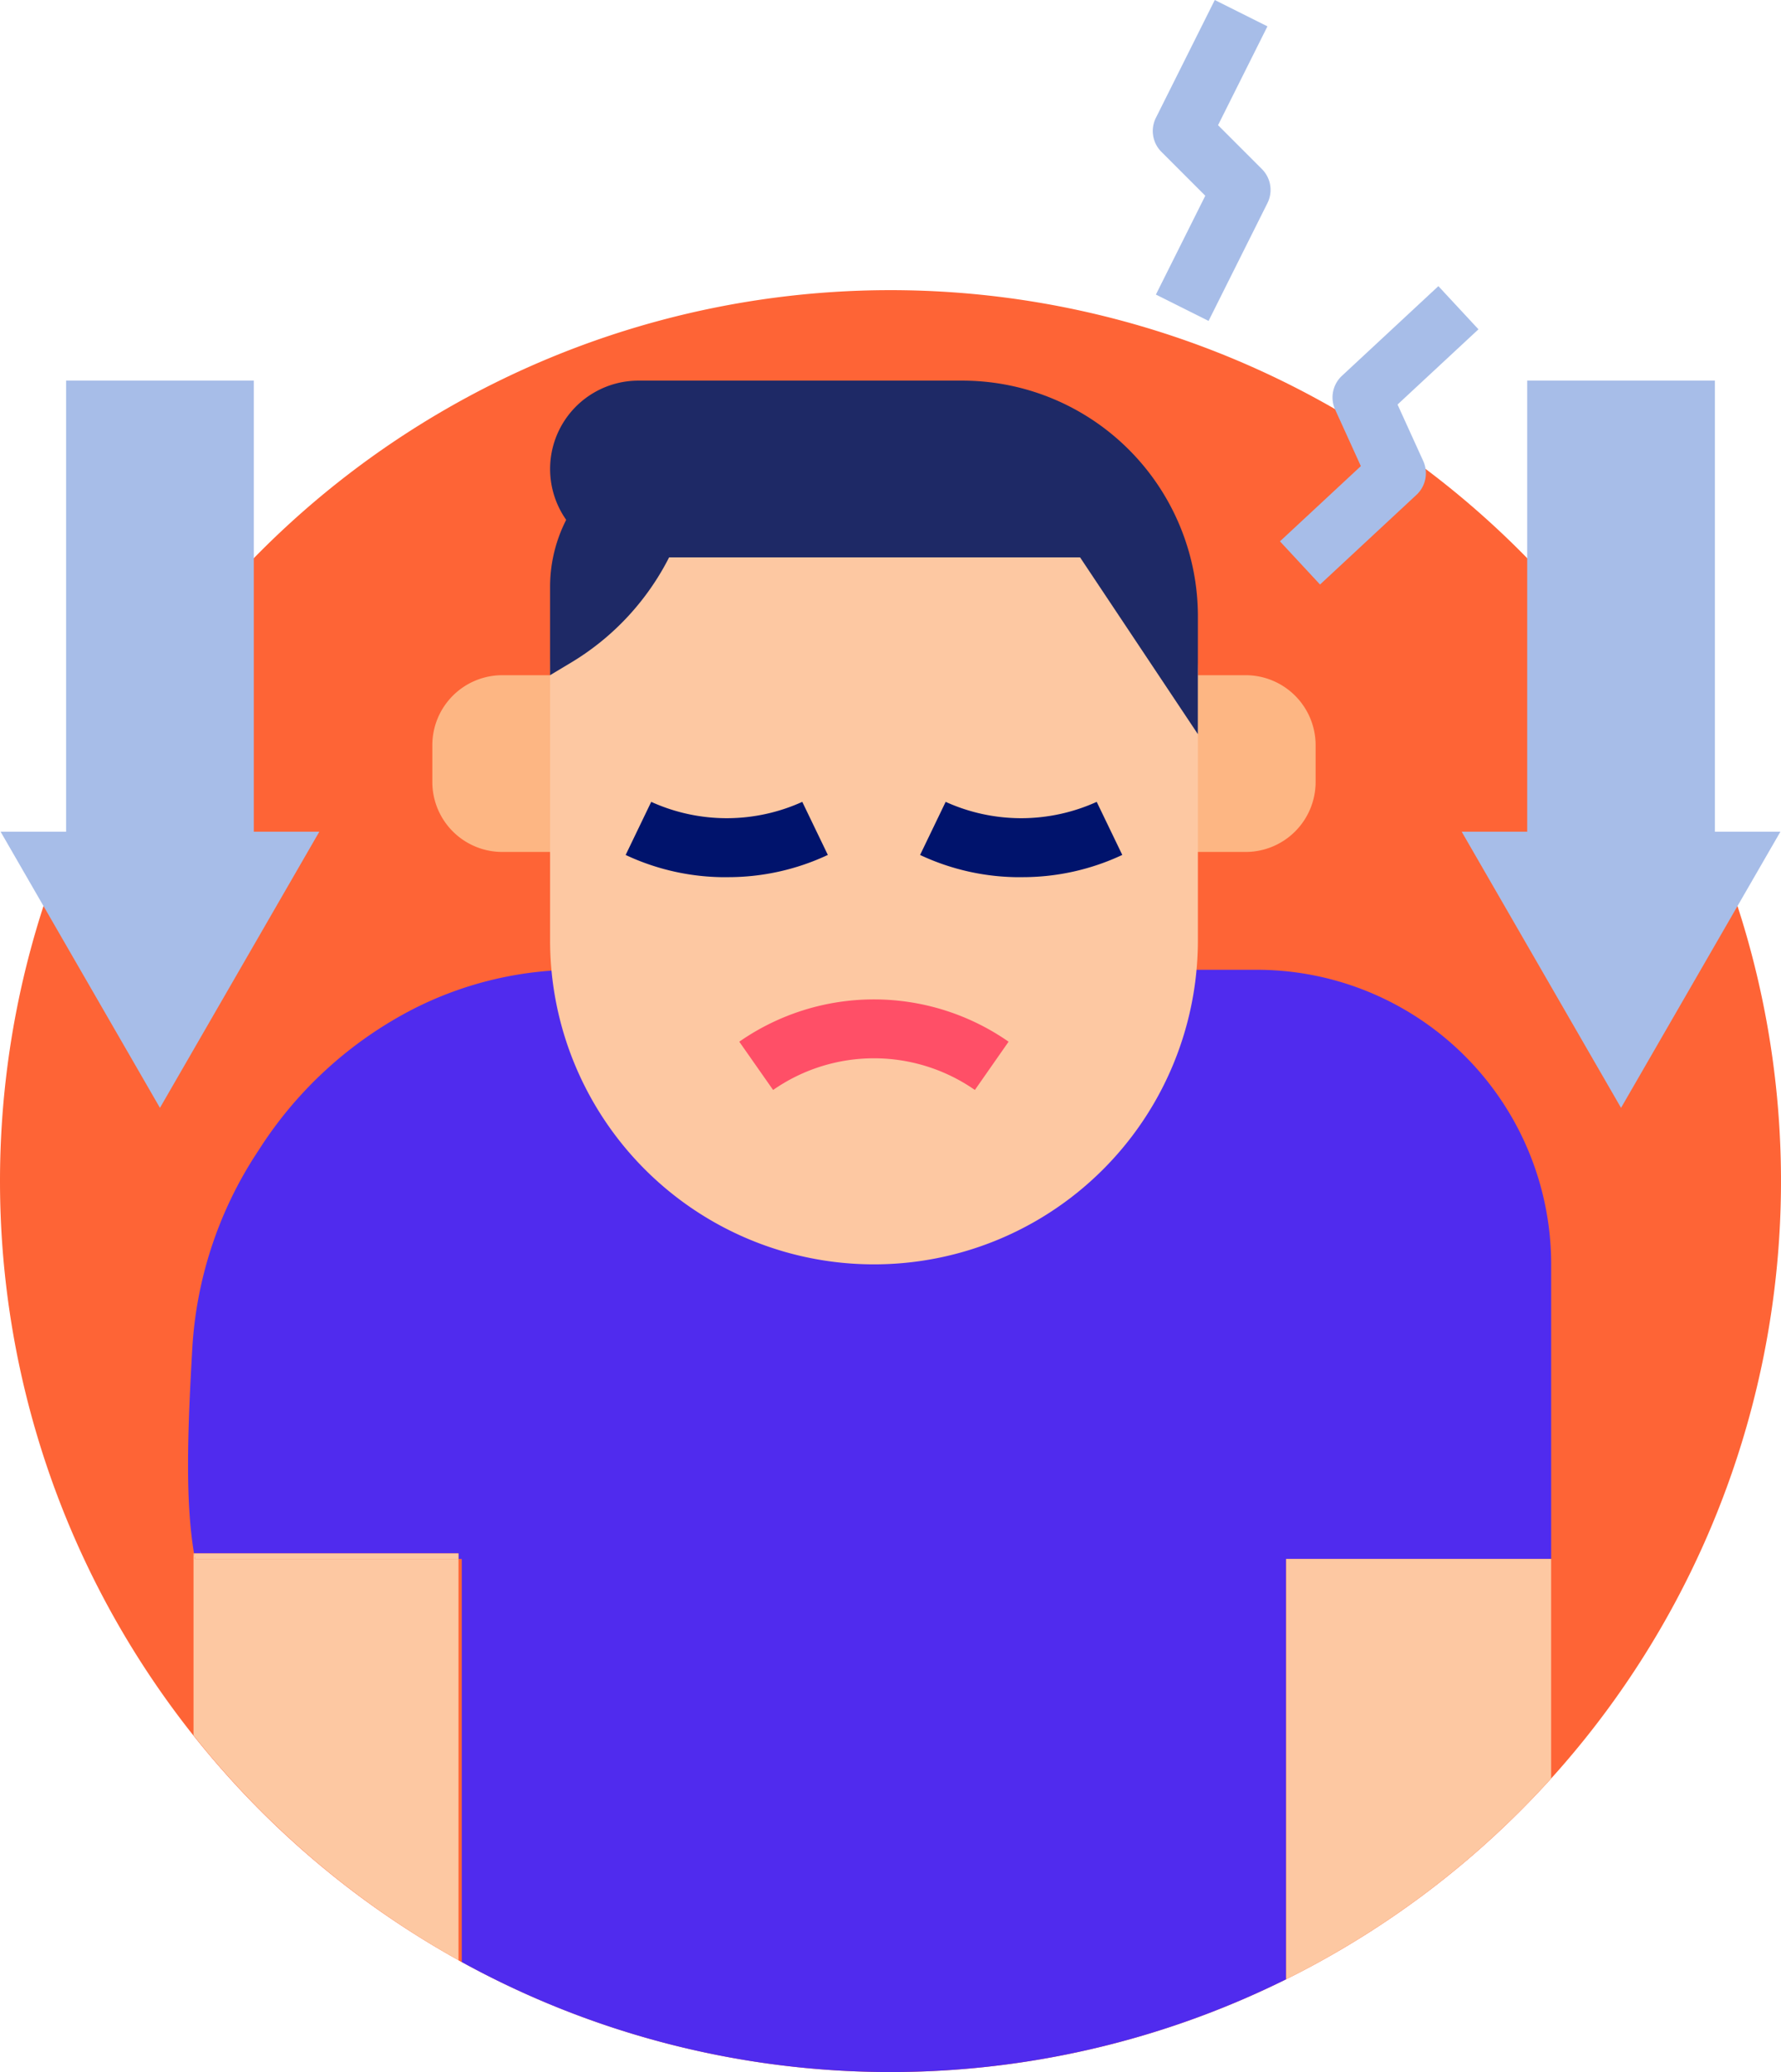
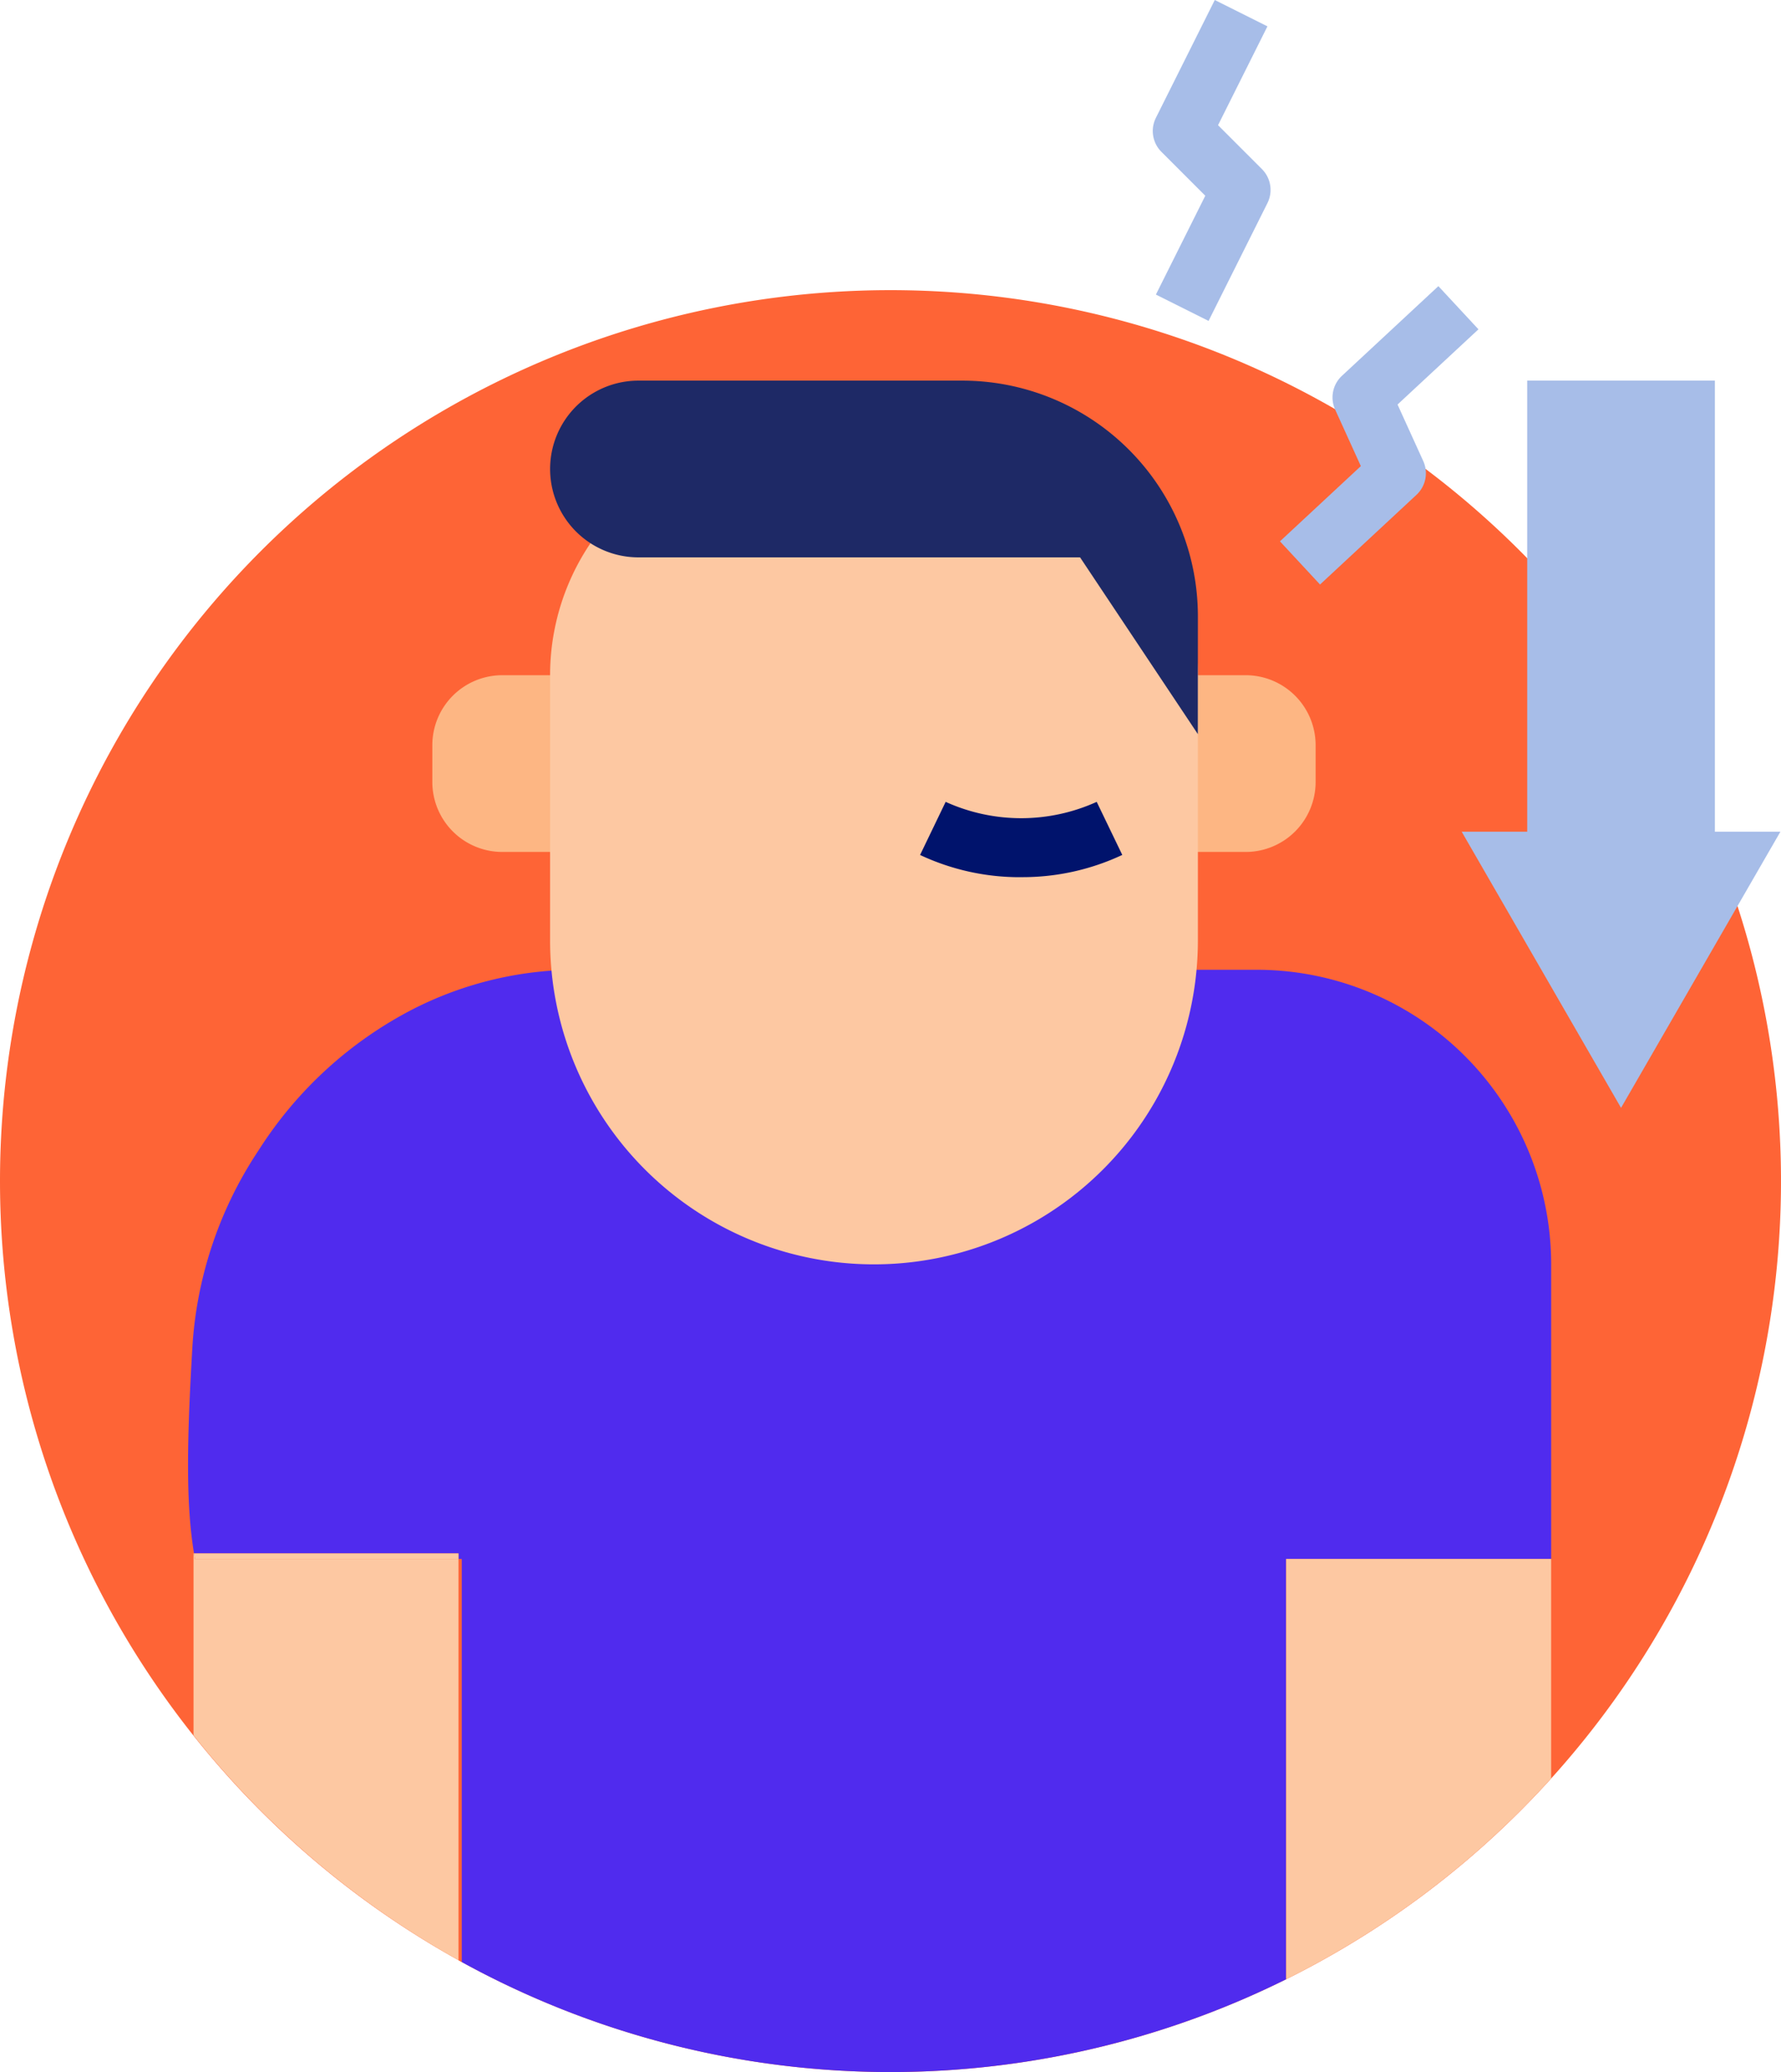
<svg xmlns="http://www.w3.org/2000/svg" width="158" height="183.727" viewBox="0 0 158 183.727">
  <defs>
    <clipPath id="a">
      <rect width="158" height="183.727" fill="none" />
    </clipPath>
  </defs>
  <g clip-path="url(#a)">
    <path d="M79,25.727a79,79,0,1,1-79,79,79,79,0,0,1,79-79" fill="#fe6436" />
    <path d="M40.675,138.23v35.578c.1.055.193.114.291.168V138.23Z" fill="#fe6436" />
    <path d="M114.1,175.5V138.229H137.61v-26.12A26.119,26.119,0,0,0,111.49,85.99H51.575a31.968,31.968,0,0,0-15.02,3.533,35.485,35.485,0,0,0-13.478,12.263l-.326.5a35.293,35.293,0,0,0-5.69,17.264c-.424,7.345-.636,13.539.155,18.19H40.675v.489h.291v35.746A79.022,79.022,0,0,0,114.1,175.5" fill="#502bee" />
    <path d="M114.1,138.23V175.5a79.273,79.273,0,0,0,23.508-17.809V138.23Z" fill="#fdc8a2" />
    <path d="M17.292,138.23c-.03-.156-.048-.33-.076-.49h-.048v16.129a79.349,79.349,0,0,0,23.507,19.939V138.23Z" fill="#fdc8a2" />
-     <path d="M40.675,138.23v-.49H17.216c.027.16.046.334.076.49Z" fill="#fdc8a2" />
+     <path d="M40.675,138.23v-.49H17.216c.027.16.046.334.076.49" fill="#fdc8a2" />
    <path d="M110.506,75.542H44.562a6.207,6.207,0,0,1-6.208-6.208V66.078a6.207,6.207,0,0,1,6.208-6.208h65.944a6.208,6.208,0,0,1,6.208,6.208v3.256a6.208,6.208,0,0,1-6.208,6.208" fill="#fdb683" />
    <path d="M77.534,112.11h0A28.732,28.732,0,0,1,48.8,83.378V59.87a20.9,20.9,0,0,1,20.9-20.9H85.37a20.9,20.9,0,0,1,20.9,20.9V83.378A28.732,28.732,0,0,1,77.534,112.11" fill="#fdc8a2" />
-     <path d="M61.862,38.974h0A13.06,13.06,0,0,0,48.8,52.034V59.87l1.861-1.117A23.065,23.065,0,0,0,61.862,38.974Z" fill="#1e2966" />
    <path d="M106.266,65.094,95.818,49.422H56.638a7.836,7.836,0,1,1,0-15.672H85.37a20.9,20.9,0,0,1,20.9,20.9Z" fill="#1e2966" />
    <path d="M90.594,77.78a20.792,20.792,0,0,1-8.97-1.971L83.893,71.1a16.219,16.219,0,0,0,13.4,0l2.269,4.705a20.792,20.792,0,0,1-8.97,1.971" fill="#00136c" />
-     <path d="M64.474,77.78a20.792,20.792,0,0,1-8.97-1.971L57.773,71.1a16.221,16.221,0,0,0,13.4,0l2.268,4.705a20.792,20.792,0,0,1-8.97,1.971" fill="#00136c" />
-     <path d="M86.485,96.647a15.662,15.662,0,0,0-17.9,0l-3-4.28a20.9,20.9,0,0,1,23.891,0Z" fill="#ff4f67" />
    <path d="M107.216,28.456l-4.672-2.336,4.382-8.764-3.893-3.893a2.611,2.611,0,0,1-.489-3.015L107.768,0l4.672,2.336L108.058,11.1l3.893,3.893a2.611,2.611,0,0,1,.489,3.015Z" fill="#a7bde8" />
    <path d="M117.106,51.829,113.55,48l7.177-6.67-2.279-5.011a2.61,2.61,0,0,1,.6-2.995l8.556-7.952L131.16,29.2l-7.178,6.67,2.28,5.011a2.612,2.612,0,0,1-.6,2.995Z" fill="#a7bde8" />
-     <path d="M22.516,73.746v-40H5.865v40H.053L14.19,98.233,28.328,73.746Z" fill="#a7bde8" />
    <path d="M152.135,73.746v-40H135.484v40h-5.812l14.137,24.487,14.138-24.487Z" fill="#a7bde8" />
  </g>
</svg>